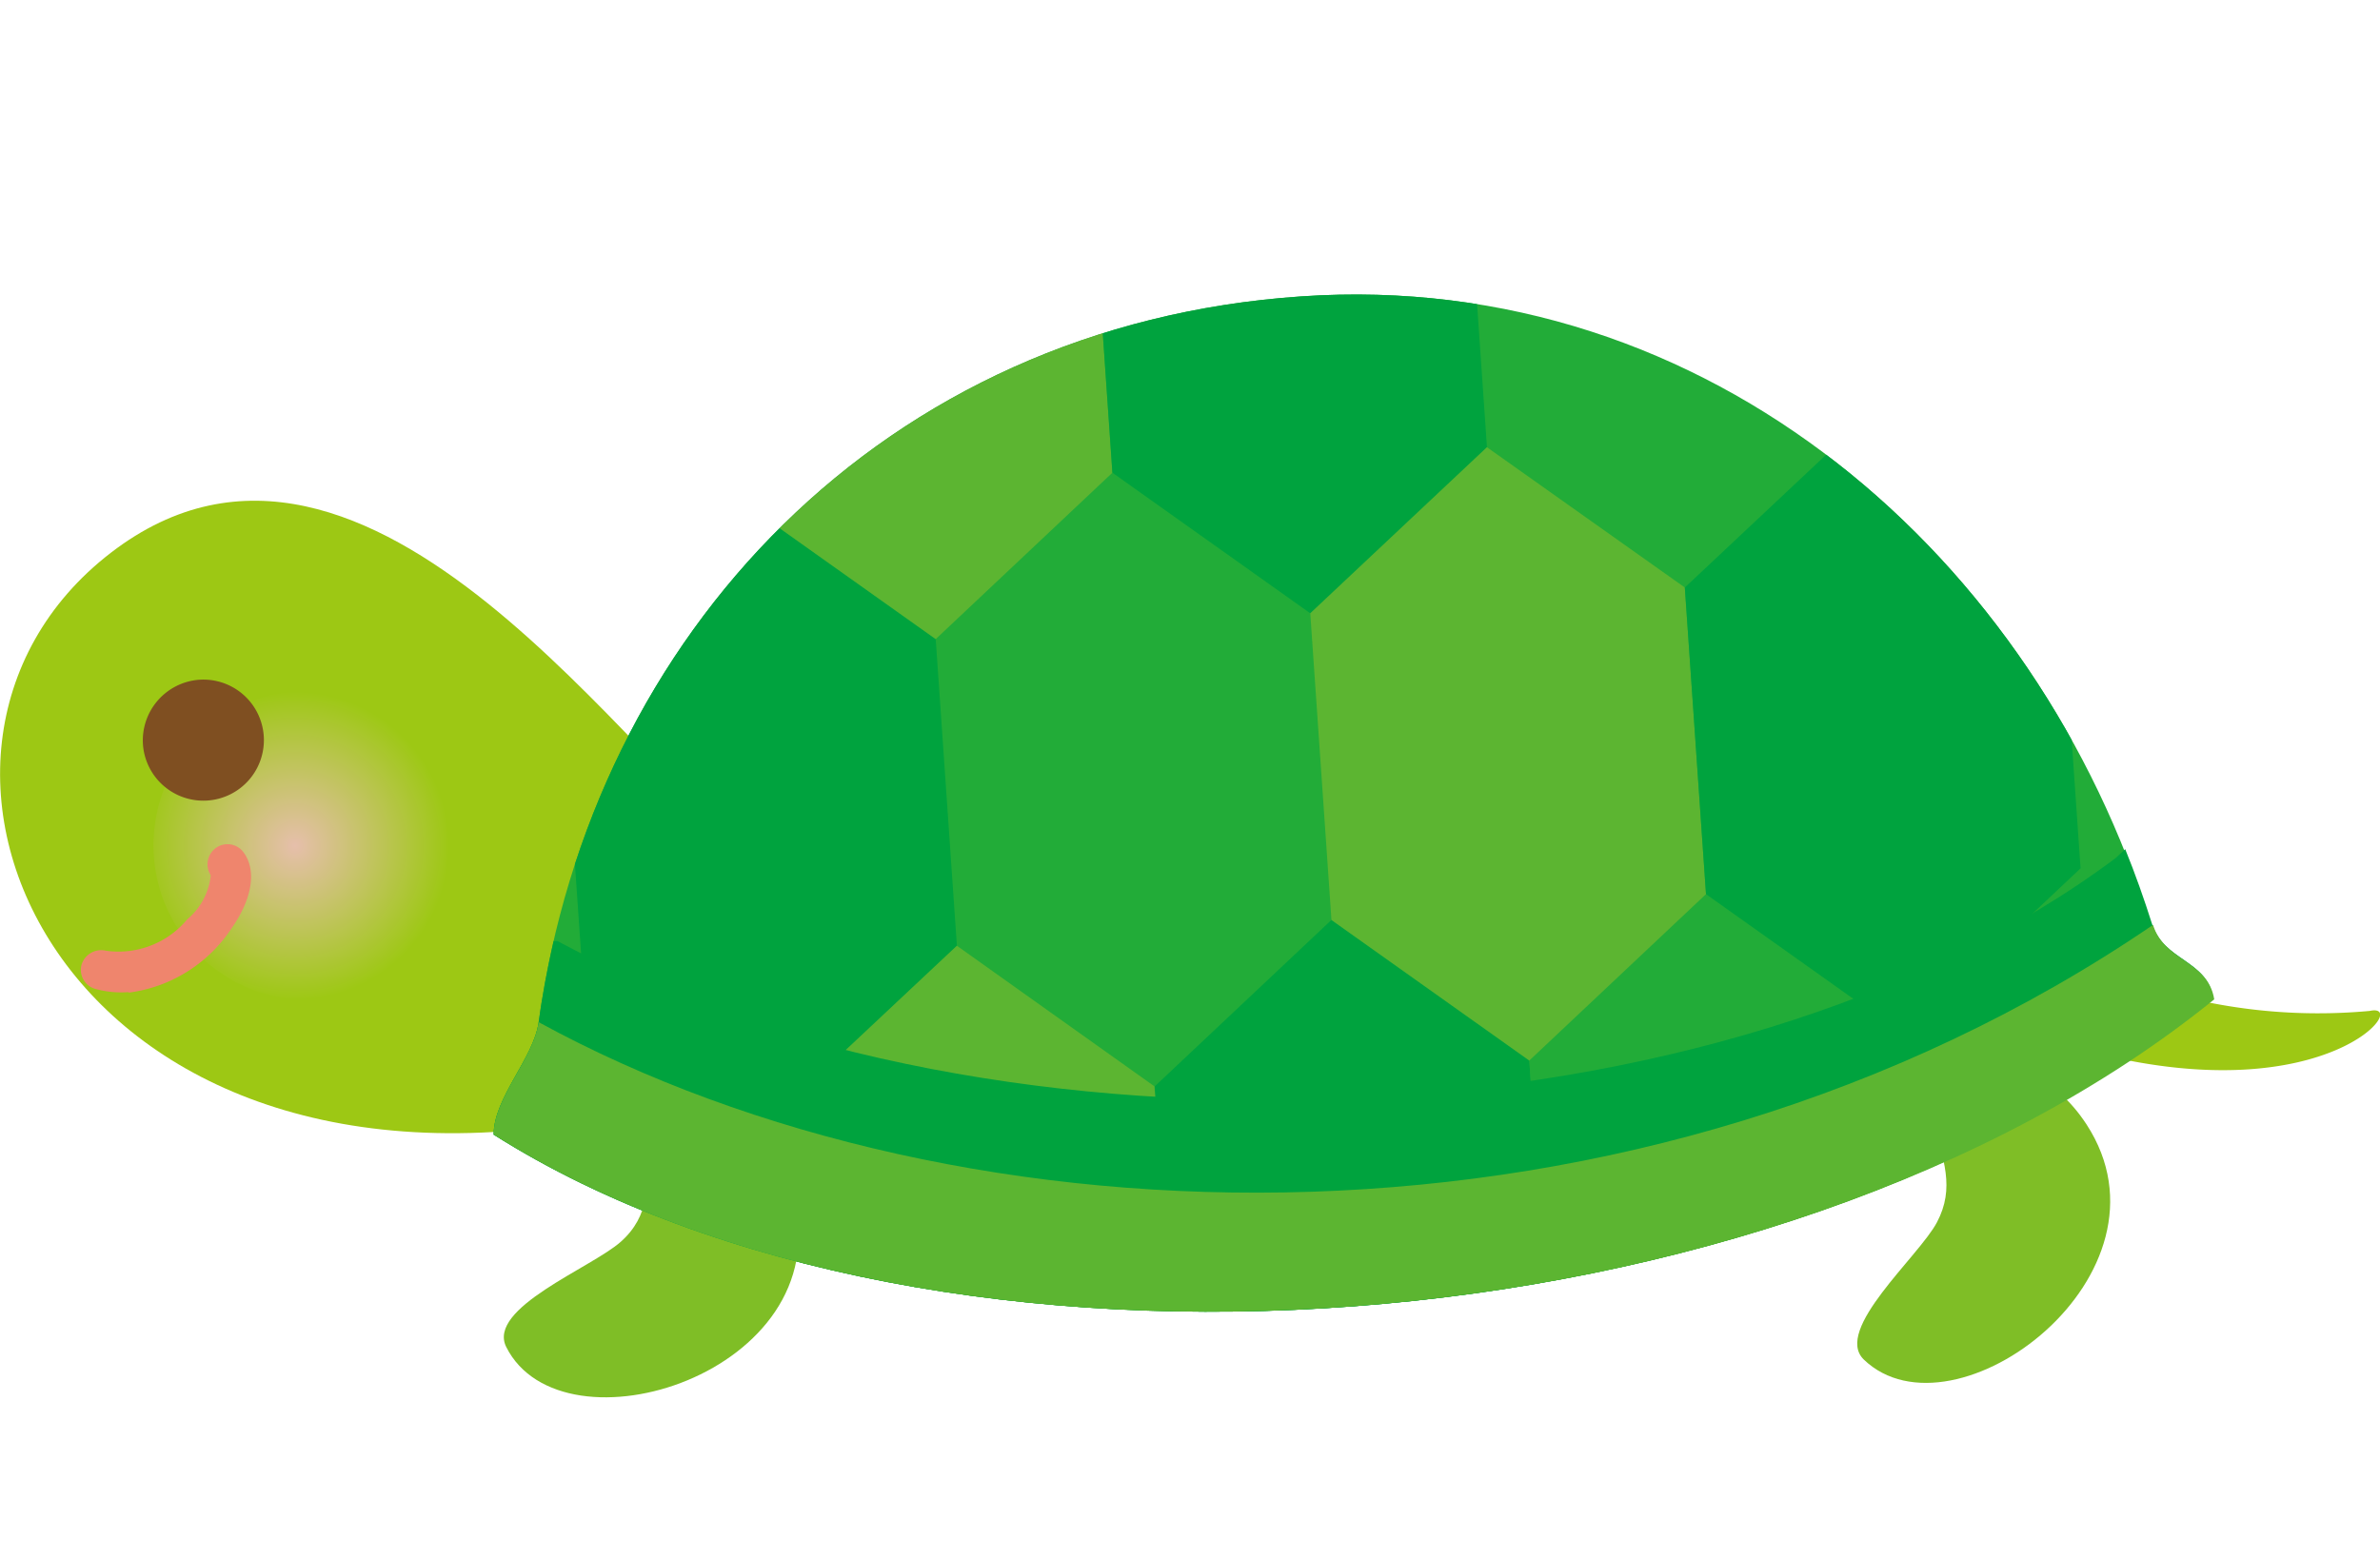
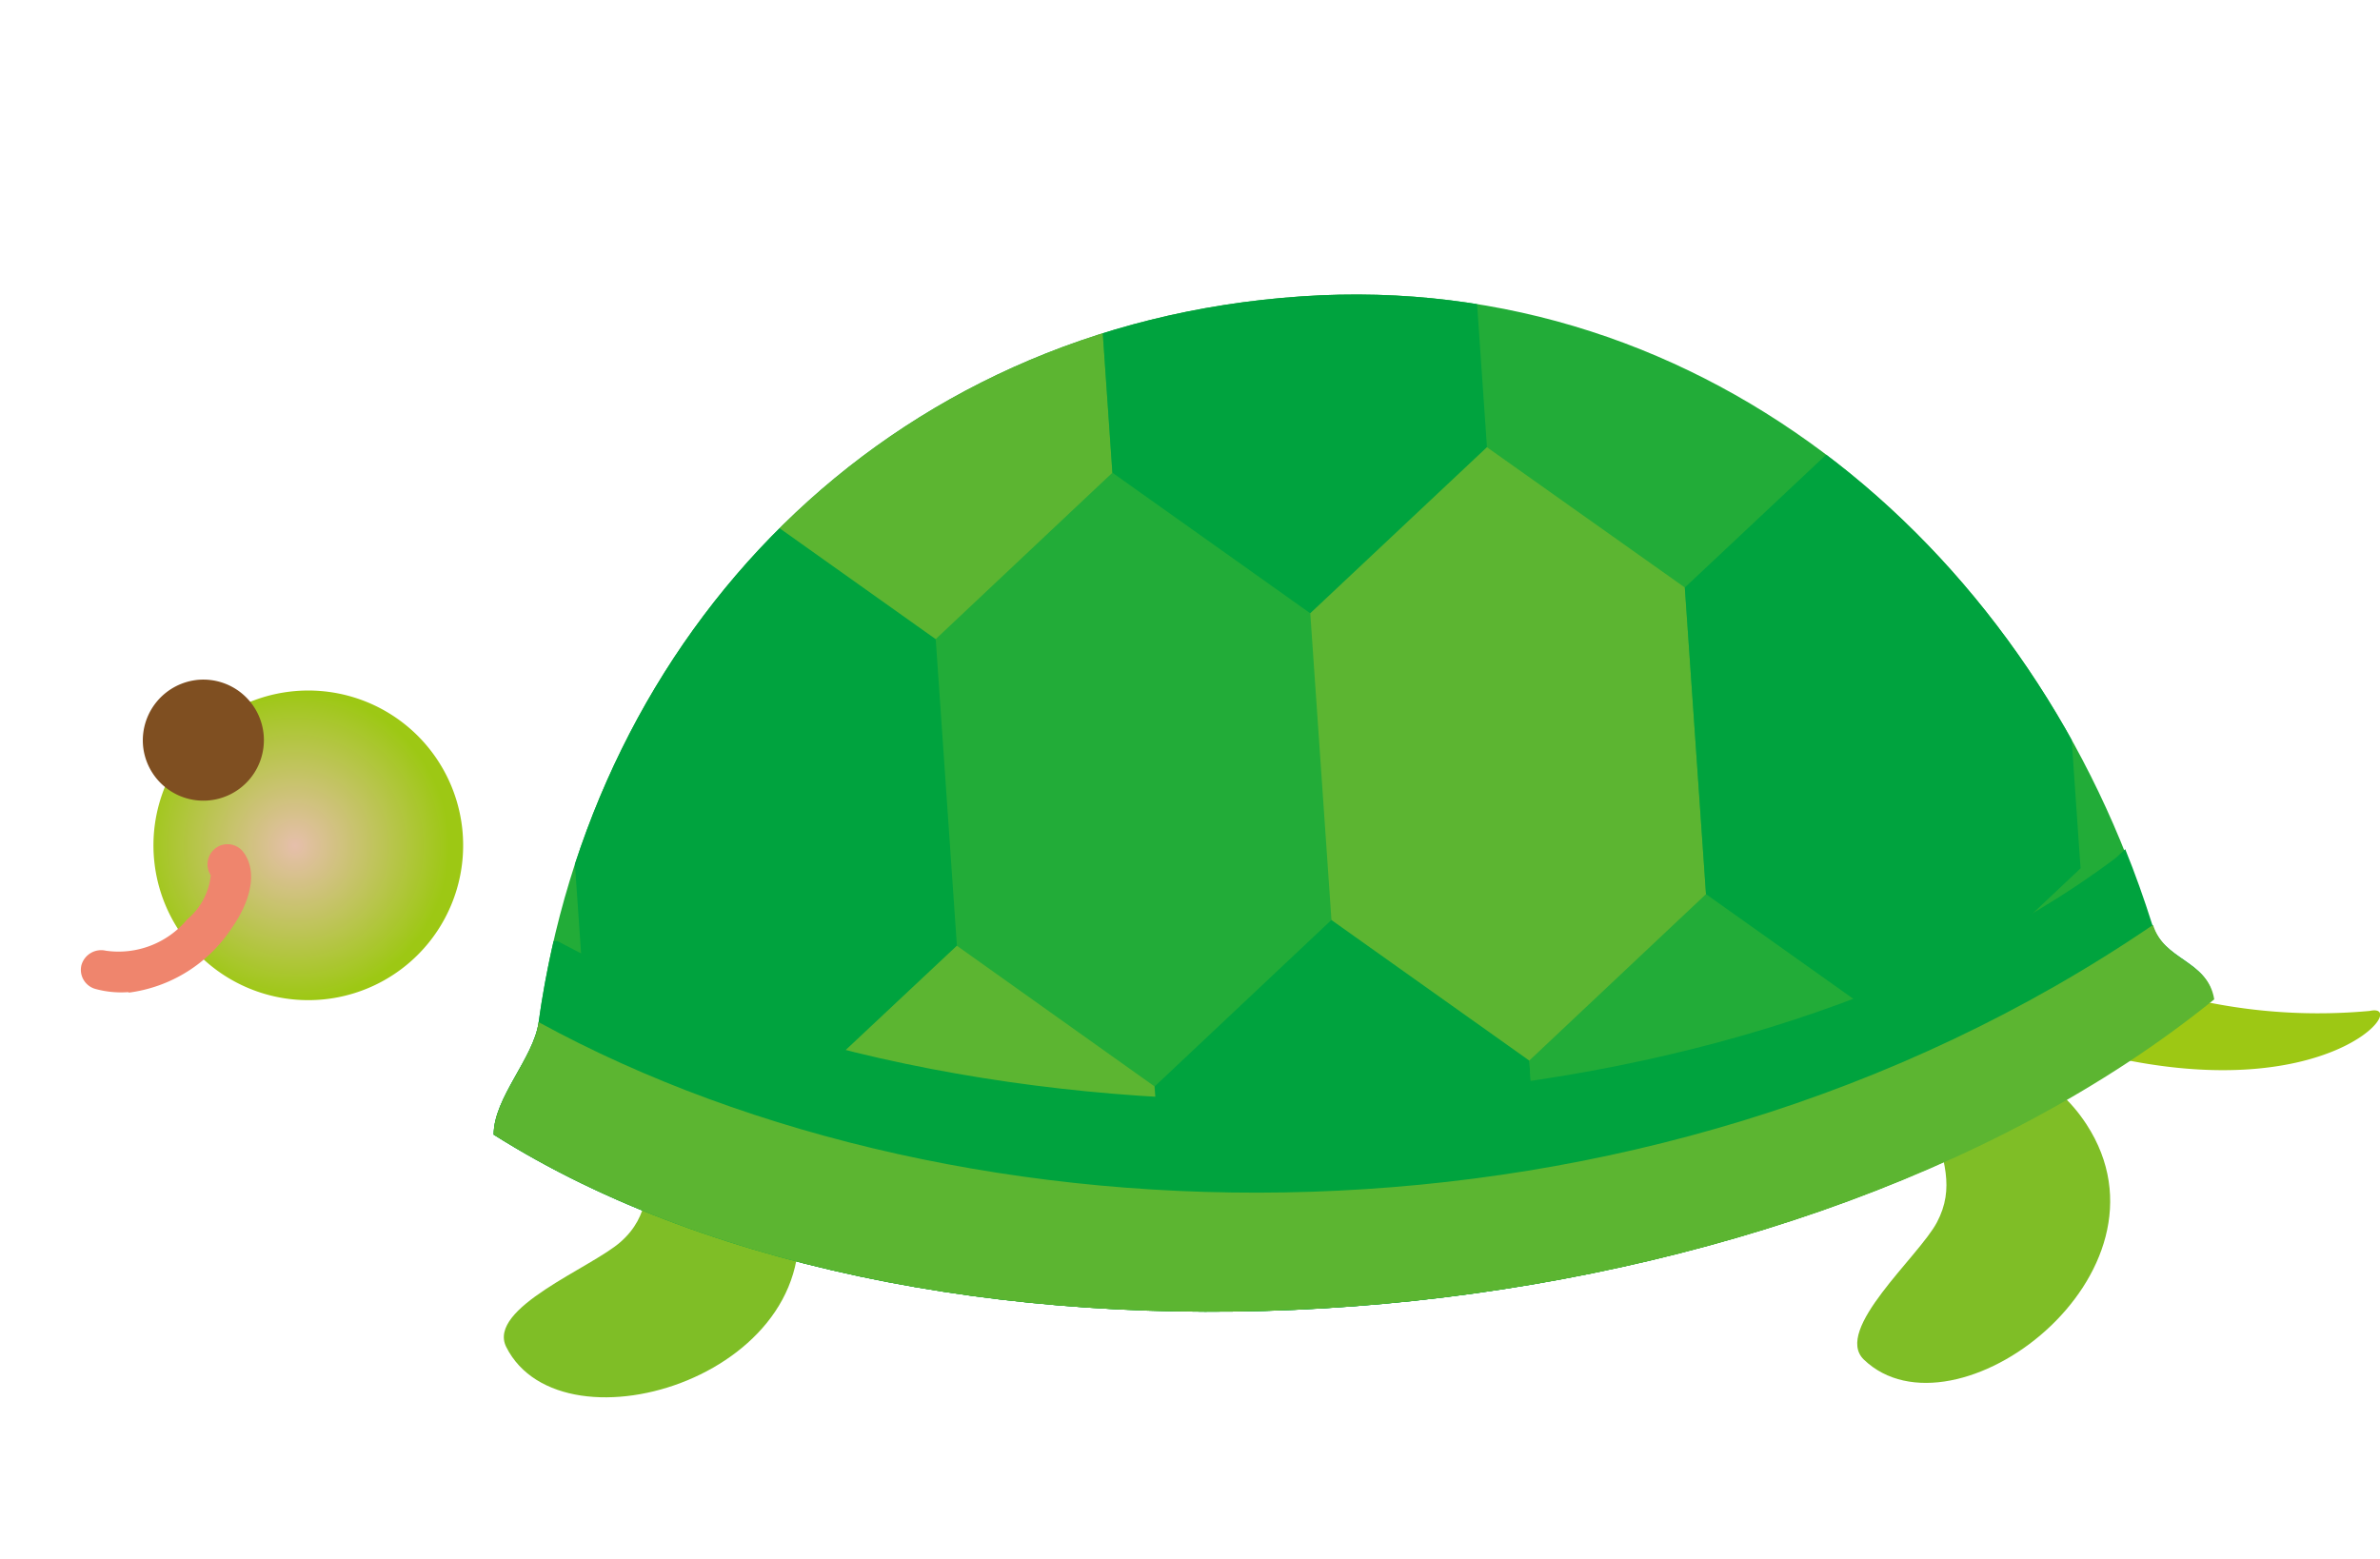
<svg xmlns="http://www.w3.org/2000/svg" viewBox="0 0 71.93 47.13">
  <defs>
    <style>.cls-1{fill:none;}.cls-2{fill:#9dc814;}.cls-3{fill:url(#radial-gradient);}.cls-4{fill:#ef856d;}.cls-5{fill:#22ac38;}.cls-6{clip-path:url(#clip-path);}.cls-7{fill:#00a33e;}.cls-8{fill:#5cb531;}.cls-9{fill:#7fbe26;}.cls-10{fill:#7f4f21;}</style>
    <radialGradient id="radial-gradient" cx="-48.91" cy="38.16" r="4.68" gradientTransform="matrix(-0.99, 0.1, 0.1, 0.99, -43.32, -16.22)" gradientUnits="userSpaceOnUse">
      <stop offset="0" stop-color="#e6bfab" />
      <stop offset="1" stop-color="#9dc814" />
    </radialGradient>
    <clipPath id="clip-path" transform="translate(0 8.9)">
      <path class="cls-1" d="M14.92,25.4c0-1.12,1.21-2.31,1.36-3.4C17.9,10.27,26.7.92,39.32.06,51.69-.79,61.58,8,65,19.06c.35,1.12,1.66,1.07,1.85,2.25C53.58,32.13,28.31,33.87,14.92,25.4Z" />
    </clipPath>
  </defs>
  <g id="レイヤー_2" data-name="レイヤー 2">
    <g id="レイアウト">
-       <path class="cls-2" d="M22.53,16.61C19.47,15,11.21,1.76,3.35,7.81s-1.53,20.53,15.33,17" transform="translate(0 8.9)" />
      <path class="cls-3" d="M4.66,17.11A4.68,4.68,0,1,0,8.83,12,4.68,4.68,0,0,0,4.66,17.11Z" transform="translate(0 8.9)" />
      <path class="cls-4" d="M3.87,21.11A4.4,4.4,0,0,0,7,19.16c.62-.88.76-1.74.37-2.28a.6.6,0,0,0-.84-.15.61.61,0,0,0-.16.83,2,2,0,0,1-.71,1.33,2.7,2.7,0,0,1-2.46.95.62.62,0,0,0-.74.44A.6.6,0,0,0,2.9,21a2.93,2.93,0,0,0,1,.09Z" transform="translate(0 8.9)" />
      <path class="cls-5" d="M14.92,25.4c0-1.12,1.21-2.31,1.36-3.4C17.9,10.27,26.7.92,39.32.06,51.69-.79,61.58,8,65,19.06c.35,1.12,1.66,1.07,1.85,2.25C53.58,32.13,28.31,33.87,14.92,25.4Z" transform="translate(0 8.9)" />
      <g class="cls-6">
        <polygon class="cls-5" points="39.6 18.54 33.62 14.29 28.28 19.32 28.92 28.59 34.9 32.84 40.24 27.81 39.6 18.54" />
        <polygon class="cls-7" points="28.28 19.32 22.3 15.07 16.96 20.1 17.6 29.37 23.57 33.61 28.92 28.59 28.28 19.32" />
        <polygon class="cls-8" points="32.98 5.02 27 0.78 21.66 5.8 22.3 15.07 28.28 19.32 33.62 14.29 32.98 5.02" />
        <polygon class="cls-7" points="44.3 4.25 38.32 0 32.98 5.02 33.62 14.29 39.6 18.54 44.94 13.52 44.3 4.25" />
        <polygon class="cls-7" points="46.22 32.06 40.24 27.81 34.9 32.84 35.53 42.1 41.51 46.35 46.85 41.33 46.22 32.06" />
        <polygon class="cls-5" points="57.54 31.28 51.56 27.03 46.22 32.06 46.85 41.33 52.83 45.57 58.17 40.55 57.54 31.28" />
        <polygon class="cls-8" points="34.89 32.84 28.92 28.59 23.57 33.61 24.21 42.88 30.19 47.13 35.53 42.1 34.89 32.84" />
        <polygon class="cls-8" points="50.92 17.76 44.94 13.52 39.6 18.54 40.24 27.81 46.22 32.06 51.56 27.03 50.92 17.76" />
        <polygon class="cls-7" points="62.66 23.07 62.24 16.98 56.26 12.74 54.89 14.03 50.92 17.76 51.56 27.03 57.54 31.28 62.88 26.25 62.66 23.07" />
      </g>
      <path class="cls-9" d="M19.65,25.64c-.07,1.28,0,2.21-.89,3s-4.05,2-3.46,3.18c1.7,3.38,10,.79,8.7-4.46C23.18,24,19.74,24.16,19.65,25.64Z" transform="translate(0 8.9)" />
      <path class="cls-9" d="M58.39,24.92c.35,1.23.7,2.09.15,3.13S55.4,31.3,56.33,32.2c2.73,2.62,9.68-2.58,6.73-7.11C61.15,22.17,58,23.49,58.39,24.92Z" transform="translate(0 8.9)" />
      <path class="cls-2" d="M65.14,21a16.9,16.9,0,0,0,6.48.66c1.27-.28-1.26,3-8.19,1.3" transform="translate(0 8.9)" />
      <path class="cls-7" d="M14.92,25.4c0-1.12,1.21-2.31,1.36-3.4.11-.83.27-1.65.45-2.45l.12,0c13.25,7.13,35.24,6.35,47.09-2.51l.29-.27c.3.74.57,1.5.81,2.26.35,1.12,1.66,1.07,1.85,2.25C53.58,32.13,28.31,33.87,14.92,25.4Z" transform="translate(0 8.9)" />
      <path class="cls-10" d="M4.32,13.6A1.83,1.83,0,1,0,6,11.65,1.84,1.84,0,0,0,4.32,13.6Z" transform="translate(0 8.9)" />
      <path class="cls-8" d="M16.28,22c-.15,1.09-1.36,2.28-1.36,3.4,13.39,8.47,38.66,6.73,52-4.09-.19-1.18-1.5-1.13-1.85-2.25C49.54,29.65,29.08,29,16.28,22Z" transform="translate(0 8.9)" />
    </g>
  </g>
</svg>